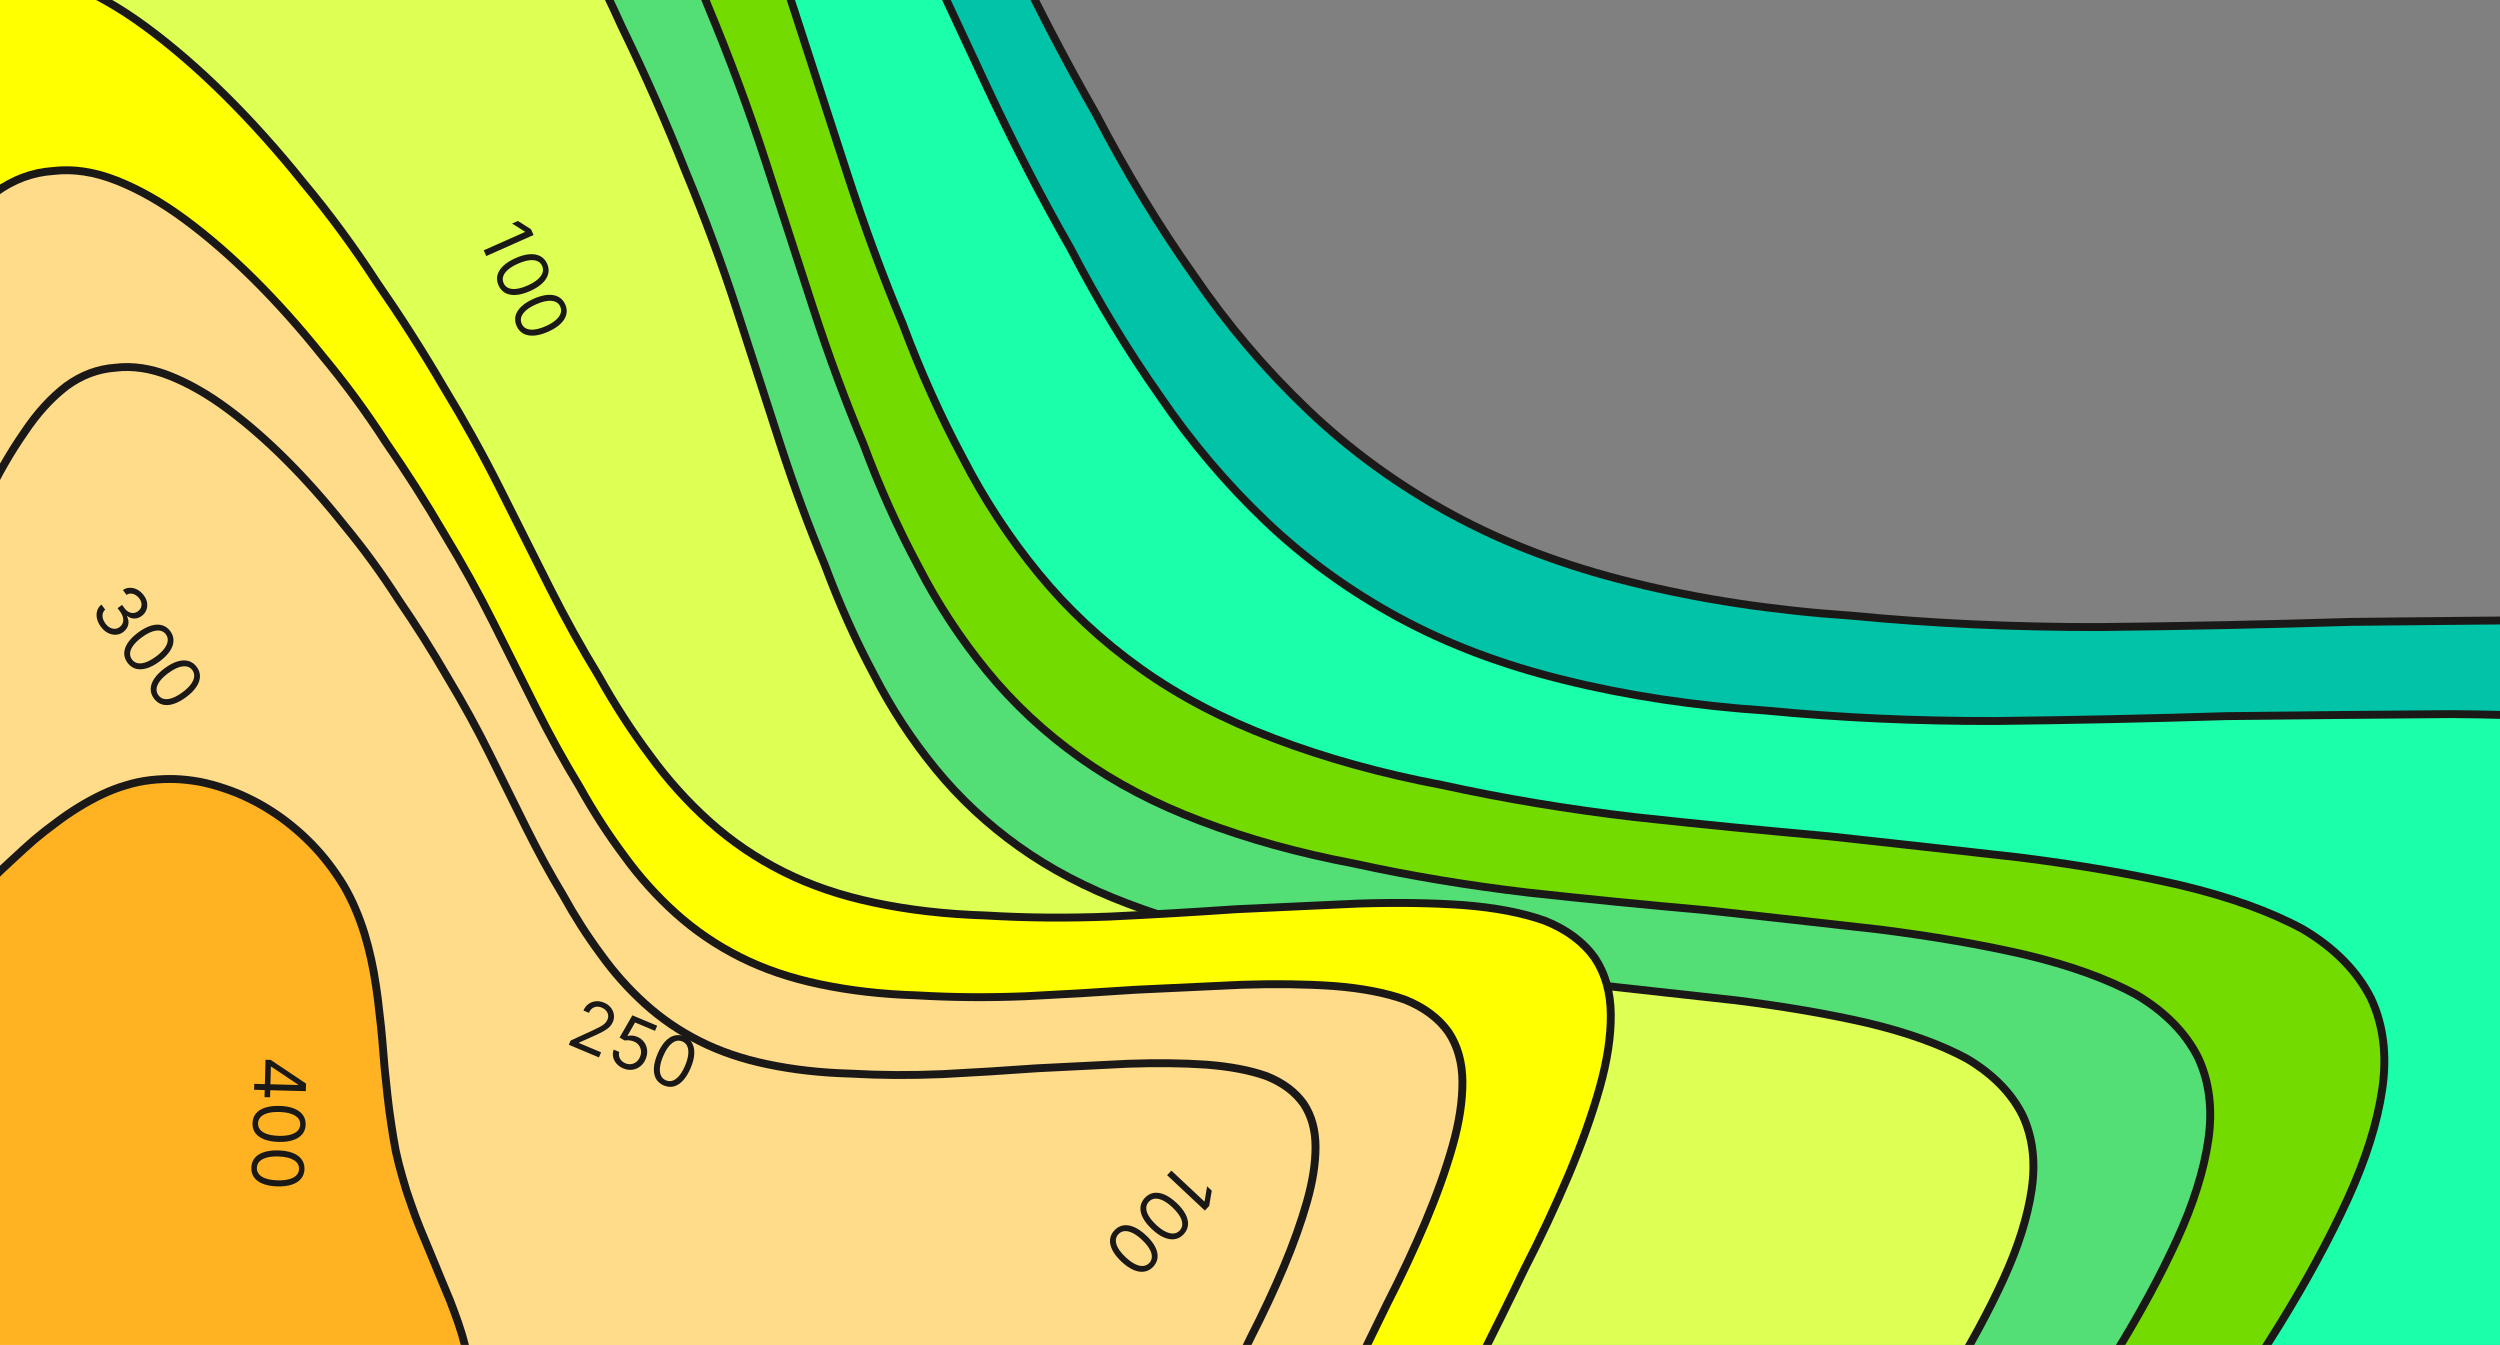
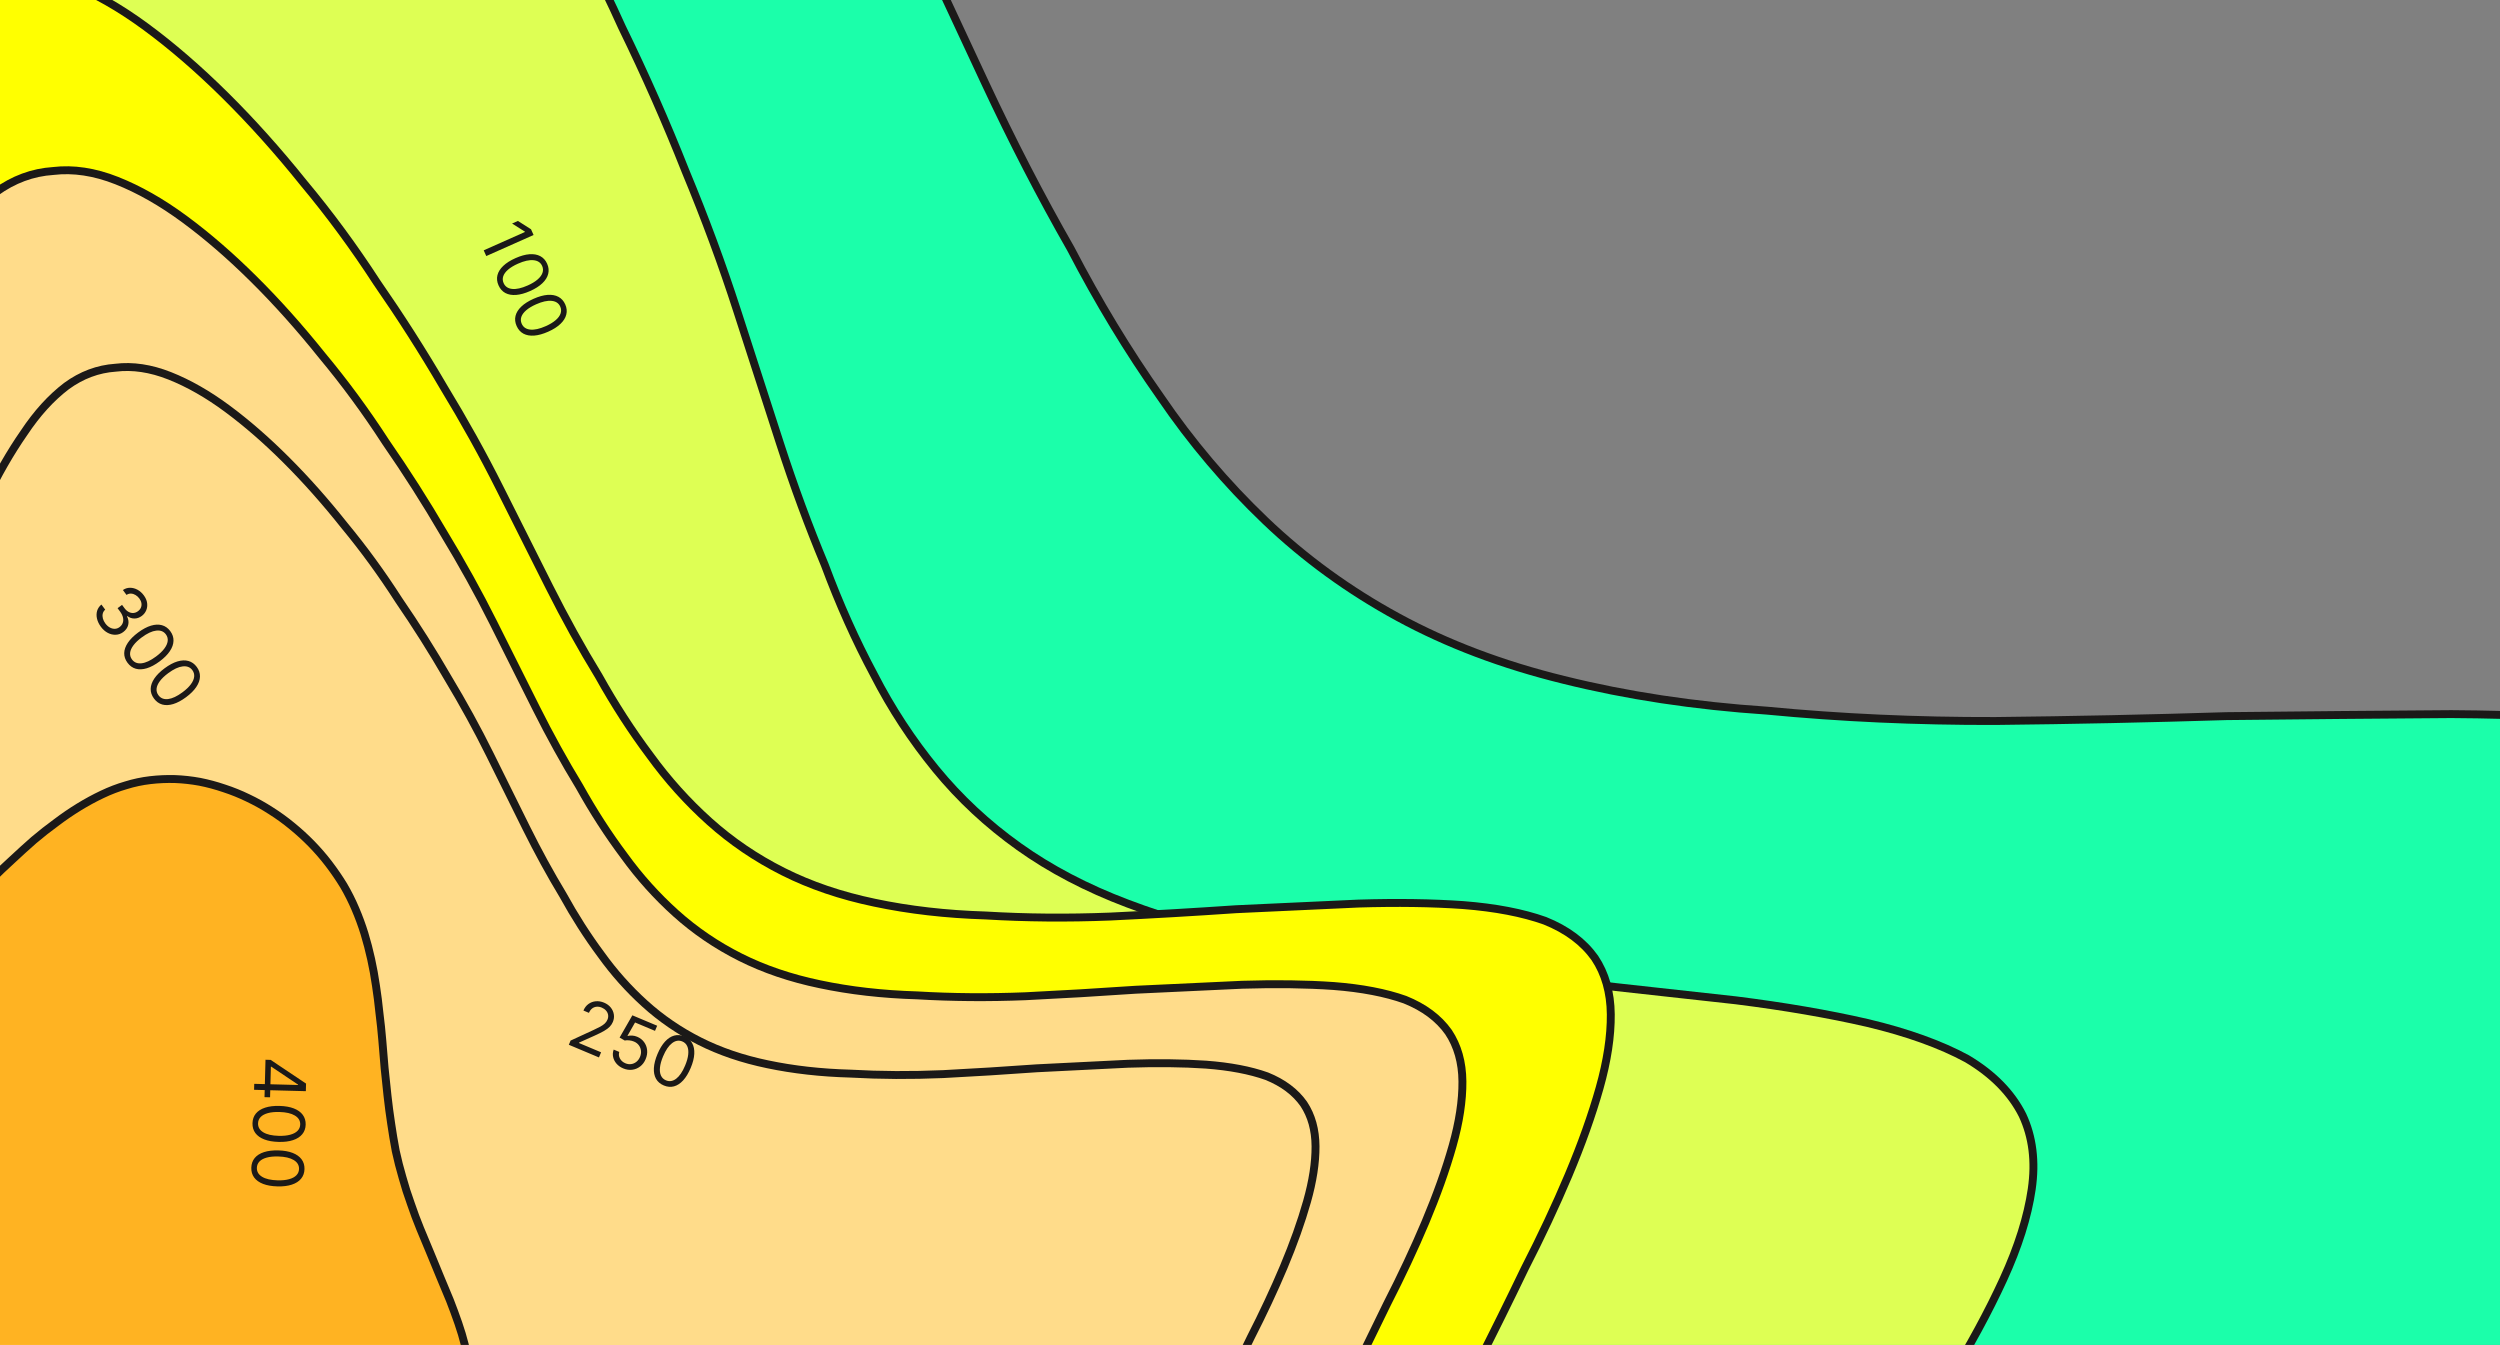
<svg xmlns="http://www.w3.org/2000/svg" width="632" height="340" viewBox="0 0 632 340" fill="none">
  <rect x="0" y="0" width="632" height="340" fill="#808080" stroke="none" />
  <g clip-path="url(#clip0_3055_4056)">
-     <path fill-rule="evenodd" clip-rule="evenodd" d="M648.897 1068.79C637.909 1071.98 624.829 1073.35 609.657 1072.89C594.657 1071.99 578.057 1069.95 559.857 1066.78C541.386 1063.01 522.337 1058.75 502.709 1054.01C482.81 1048.67 462.297 1043.58 441.169 1038.75C420.656 1033.67 400.328 1029.41 380.185 1025.98C359.6 1022.37 340 1020.15 321.385 1019.33C302.77 1018.51 285.275 1019.39 268.901 1021.97C252.528 1024.55 236.918 1028.43 222.072 1033.62C207.398 1038.38 193.437 1043.92 180.191 1050.24C166.944 1056.57 154.226 1062.85 142.037 1069.09C130.119 1075.94 118.372 1082.35 106.798 1088.33C95.223 1094.31 83.991 1099.42 73.103 1103.66C61.772 1107.73 50.648 1110.62 39.733 1112.34C28.374 1113.88 17.088 1113.94 5.873 1112.53C-5.341 1111.12 -16.348 1108.53 -27.147 1104.77C-37.774 1100.57 -47.972 1095.29 -57.741 1088.92C-67.953 1082.37 -77.515 1074.83 -86.426 1066.28C-95.337 1057.74 -103.376 1048.29 -110.543 1037.92C-118.153 1027.38 -124.67 1016.01 -130.094 1003.82C-135.517 991.634 -140.155 978.75 -144.006 965.171C-147.415 951.768 -150.344 937.8 -152.795 923.267C-154.803 908.909 -156.725 894.334 -158.562 879.542C-160.398 864.749 -162.628 850.304 -165.25 836.206C-167.258 821.848 -170.274 808.097 -174.297 794.953C-177.705 781.55 -182.514 769.1 -188.724 757.605C-194.762 745.675 -202.372 735.134 -211.554 725.981C-220.564 716.394 -231.369 708.108 -243.966 701.124C-256.392 693.705 -269.776 687.415 -284.118 682.254C-298.459 677.093 -313.193 672.279 -328.321 667.812C-343.449 663.346 -358.219 659.271 -372.633 655.589C-387.046 651.907 -400.402 648.139 -412.701 644.287C-424.829 640.001 -435.285 635.369 -444.069 630.393C-453.024 625.852 -459.522 620.271 -463.562 613.652C-467.774 607.467 -469.614 600.46 -469.082 592.632C-468.993 584.629 -467.282 575.759 -463.948 566.023C-460.344 556.896 -455.868 546.857 -450.52 535.906C-444.901 525.565 -439.024 514.572 -432.89 502.927C-426.756 491.283 -420.979 479.246 -415.558 466.816C-409.524 454.127 -404.682 441.219 -401.033 428.09C-396.941 415.136 -394.264 401.875 -393.001 388.307C-391.737 374.738 -391.446 361.037 -392.125 347.204C-392.805 333.371 -394.099 319.798 -396.007 306.484C-397.916 293.17 -399.824 279.857 -401.733 266.543C-403.813 253.664 -405.536 241.177 -406.902 229.082C-407.826 217.162 -408.17 205.722 -407.937 194.762C-407.875 184.236 -406.263 174.322 -403.102 165.02C-400.383 155.543 -395.979 146.983 -389.89 139.339C-384.071 131.087 -377.011 123.576 -368.707 116.807C-360.675 109.428 -351.671 102.182 -341.696 95.069C-331.992 87.346 -321.759 79.58 -310.998 71.772C-300.065 63.529 -289.01 54.33 -277.833 44.174C-266.657 34.018 -255.58 22.818 -244.602 10.574C-233.453 -2.105 -222.982 -16.307 -213.188 -32.034C-202.781 -48.02 -193.222 -65.095 -184.514 -83.259C-175.191 -101.683 -166.225 -120.499 -157.616 -139.707C-149.006 -158.916 -140.483 -177.907 -132.046 -196.681C-123.608 -215.454 -114.85 -233.096 -105.771 -249.607C-97.306 -265.858 -88.249 -280.368 -78.6 -293.136C-69.565 -305.645 -59.753 -315.587 -49.163 -322.96C-38.745 -329.899 -27.585 -333.53 -15.685 -333.855C-4.055 -334.789 8.095 -332.503 20.765 -326.997C33.434 -321.491 46.217 -313.68 59.114 -303.563C72.01 -293.447 84.97 -281.546 97.993 -267.863C111.016 -254.179 123.746 -239.104 136.183 -222.638C148.79 -206.606 160.527 -189.662 171.391 -171.807C182.869 -154.212 193.512 -136.444 203.319 -118.504C213.297 -100.999 222.305 -83.626 230.34 -66.386C238.376 -49.145 246.141 -32.514 253.634 -16.493C261.127 -0.471 268.964 14.681 277.144 28.964C284.709 43.507 292.925 57.051 301.791 69.595C310.215 81.965 319.818 93.293 330.6 103.58C341.381 113.866 353.514 122.677 366.997 130.011C380.481 137.345 395.622 143.073 412.421 147.195C429.663 151.492 448.256 154.312 468.199 155.657C488.414 157.611 509.279 158.566 530.795 158.521C551.868 158.302 573.026 157.866 594.271 157.212C615.344 156.993 635.888 156.816 655.903 156.682C675.305 156.807 692.862 157.712 708.577 159.396C724.734 161.255 738.348 164.37 749.418 168.742C760.317 173.548 768.5 180.045 773.968 188.234C778.993 196.247 781.389 205.734 781.156 216.694C780.922 227.655 778.674 239.83 774.411 253.218C770.147 266.606 764.483 280.949 757.419 296.246C750.526 311.108 742.712 326.36 733.976 342.001C725.683 357.817 717.082 373.763 708.174 389.839C698.824 405.74 690.395 421.252 682.888 436.374C674.766 451.755 667.652 466.53 661.545 480.698C655.439 494.865 649.946 508.773 645.069 522.421C640.634 536.245 636.949 550.113 634.014 564.026C631.25 577.504 629.373 591.332 628.381 605.51C627.389 619.688 627.282 634.215 628.061 649.093C628.226 664.23 629.412 680.021 631.619 696.467C634.269 713.088 637.411 730.406 641.046 748.421C645.124 766.61 649.473 785.409 654.093 804.818C658.714 824.227 663.47 843.94 668.361 863.958C672.981 883.366 676.937 902.513 680.229 921.397C683.693 939.846 686.085 957.119 687.406 973.215C688.999 989.921 688.721 1004.88 686.572 1018.1C685.038 1031.06 681.054 1041.8 674.621 1050.31C668.631 1059 660.057 1065.16 648.897 1068.79Z" fill="#01C3A8" stroke="#1B1918" stroke-width="2" />
    <path fill-rule="evenodd" clip-rule="evenodd" d="M612.858 1021.83C602.731 1024.78 590.676 1026.04 576.695 1025.62C562.872 1024.8 547.575 1022.93 530.804 1020.01C513.784 1016.54 496.231 1012.62 478.145 1008.26C459.809 1003.33 440.907 998.649 421.439 994.205C402.537 989.522 383.806 985.601 365.245 982.442C346.276 979.123 328.214 977.089 311.06 976.34C293.906 975.591 277.784 976.408 262.694 978.791C247.604 981.175 233.217 984.763 219.534 989.556C206.009 993.948 193.142 999.063 180.932 1004.9C168.722 1010.74 157 1016.54 145.765 1022.3C134.779 1028.62 123.952 1034.54 113.283 1040.06C102.614 1045.58 92.261 1050.3 82.226 1054.21C71.782 1057.97 61.53 1060.64 51.47 1062.23C41.002 1063.66 30.601 1063.72 20.267 1062.42C9.933 1061.12 -0.209 1058.74 -10.159 1055.27C-19.951 1051.41 -29.347 1046.54 -38.347 1040.67C-47.756 1034.63 -56.564 1027.68 -64.773 1019.8C-72.981 1011.93 -80.386 1003.21 -86.987 993.65C-93.996 983.93 -99.997 973.449 -104.99 962.208C-109.983 950.967 -114.252 939.084 -117.796 926.561C-120.932 914.2 -123.626 901.317 -125.879 887.913C-127.724 874.671 -129.49 861.228 -131.176 847.585C-132.863 833.941 -134.912 820.618 -137.323 807.616C-139.168 794.373 -141.942 781.691 -145.644 769.569C-148.78 757.208 -153.207 745.726 -158.925 735.126C-164.484 724.124 -171.493 714.404 -179.952 705.966C-188.251 697.126 -198.205 689.488 -209.811 683.051C-221.26 676.213 -233.591 670.416 -246.805 665.661C-260.019 660.906 -273.596 656.472 -287.535 652.358C-301.474 648.244 -315.084 644.491 -328.365 641.1C-341.646 637.71 -353.953 634.24 -365.286 630.692C-376.46 626.743 -386.094 622.475 -394.187 617.888C-402.438 613.703 -408.424 608.558 -412.145 602.454C-416.024 596.751 -417.716 590.289 -417.223 583.068C-417.138 575.686 -415.557 567.505 -412.482 558.523C-409.157 550.103 -405.028 540.841 -400.095 530.739C-394.913 521.199 -389.493 511.057 -383.836 500.314C-378.178 489.57 -372.85 478.465 -367.85 466.999C-362.284 455.293 -357.817 443.384 -354.449 431.273C-350.674 419.324 -348.201 407.091 -347.032 394.575C-345.862 382.06 -345.588 369.422 -346.209 356.663C-346.83 343.904 -348.017 331.385 -349.771 319.106C-351.524 306.826 -353.278 294.547 -355.032 282.268C-356.944 270.389 -358.527 258.872 -359.781 247.717C-360.627 236.723 -360.941 226.171 -360.721 216.061C-360.66 206.352 -359.171 197.207 -356.254 188.626C-353.745 179.884 -349.683 171.987 -344.069 164.934C-338.704 157.32 -332.194 150.389 -324.539 144.143C-317.134 137.334 -308.834 130.647 -299.638 124.082C-290.693 116.954 -281.26 109.788 -271.34 102.582C-261.262 94.975 -251.071 86.485 -240.767 77.113C-230.463 67.742 -220.251 57.407 -210.13 46.109C-199.851 34.41 -190.195 21.306 -181.164 6.797C-171.567 -7.952 -162.752 -23.706 -154.72 -40.463C-146.121 -57.461 -137.851 -74.82 -129.91 -92.54C-121.969 -110.261 -114.107 -127.781 -106.324 -145.1C-98.541 -162.42 -90.463 -178.696 -82.09 -193.928C-74.283 -208.921 -65.931 -222.308 -57.034 -234.089C-48.703 -245.63 -39.657 -254.804 -29.895 -261.609C-20.292 -268.013 -10.007 -271.367 0.96 -271.67C11.678 -272.536 22.874 -270.433 34.547 -265.359C46.221 -260.286 57.998 -253.086 69.879 -243.76C81.759 -234.433 93.698 -223.462 105.694 -210.845C117.69 -198.229 129.415 -184.329 140.869 -169.146C152.482 -154.364 163.291 -138.74 173.296 -122.275C183.867 -106.05 193.668 -89.666 202.698 -73.123C211.887 -56.98 220.181 -40.959 227.579 -25.06C234.978 -9.161 242.127 6.176 249.026 20.951C255.925 35.725 263.141 49.698 270.674 62.869C277.64 76.28 285.206 88.769 293.372 100.337C301.13 111.743 309.975 122.188 319.907 131.672C329.839 141.155 341.016 149.277 353.438 156.037C365.861 162.796 379.812 168.074 395.292 171.869C411.179 175.826 428.312 178.421 446.69 179.653C465.318 181.447 484.546 182.32 504.374 182.271C523.793 182.06 543.292 181.65 562.87 181.038C582.29 180.828 601.222 180.657 619.667 180.526C637.546 180.634 653.726 181.462 668.207 183.009C683.096 184.717 695.64 187.585 705.84 191.613C715.882 196.042 723.421 202.032 728.457 209.582C733.085 216.972 735.289 225.721 735.069 235.831C734.85 245.941 732.773 257.171 728.839 269.522C724.905 281.872 719.68 295.104 713.164 309.216C706.806 322.927 699.599 336.998 691.543 351.428C683.894 366.02 675.962 380.731 667.747 395.563C659.124 410.233 651.35 424.544 644.426 438.494C636.936 452.685 630.374 466.316 624.741 479.386C619.108 492.456 614.041 505.286 609.541 517.877C605.449 530.629 602.047 543.422 599.337 556.256C596.786 568.689 595.05 581.444 594.13 594.522C593.21 607.599 593.107 620.999 593.819 634.721C593.965 648.683 595.052 663.248 597.079 678.417C599.515 693.746 602.404 709.719 605.747 726.333C609.498 743.109 613.498 760.447 617.749 778.347C621.999 796.247 626.374 814.429 630.874 832.891C635.124 850.791 638.762 868.449 641.788 885.866C644.973 902.882 647.171 918.813 648.383 933.659C649.844 949.067 649.582 962.868 647.596 975.061C646.177 987.015 642.502 996.919 636.571 1004.77C631.047 1012.79 623.143 1018.47 612.858 1021.83Z" fill="#1BFFAA" stroke="#1B1918" stroke-width="2" />
-     <path fill-rule="evenodd" clip-rule="evenodd" d="M417.463 927.929C408.608 929.4 398.3 929.247 386.541 927.47C374.957 925.37 362.238 922.236 348.384 918.067C334.376 913.398 319.965 908.3 305.151 902.775C290.183 896.748 274.713 890.867 258.74 885.131C243.269 879.25 227.864 874.031 212.523 869.475C196.855 864.741 181.819 861.187 167.415 858.812C153.012 856.437 139.317 855.492 126.331 855.978C113.345 856.463 100.827 858.039 88.778 860.706C76.905 863.05 65.511 866.072 54.598 869.773C43.685 873.474 33.187 877.191 23.104 880.924C13.174 885.158 3.419 889.069 -6.16 892.657C-15.74 896.245 -24.969 899.186 -33.848 901.481C-43.054 903.598 -51.986 904.818 -60.643 905.142C-69.628 905.288 -78.415 904.286 -87.004 902.138C-95.592 899.989 -103.907 896.943 -111.947 893.001C-119.811 888.735 -127.238 883.662 -134.226 877.78C-141.542 871.721 -148.256 864.942 -154.367 857.445C-160.479 849.947 -165.825 841.819 -170.405 833.061C-175.312 824.125 -179.29 814.648 -182.338 804.63C-185.386 794.611 -187.756 784.124 -189.447 773.168C-190.811 762.39 -191.748 751.216 -192.258 739.646C-192.441 728.254 -192.536 716.7 -192.543 704.985C-192.55 693.27 -192.896 681.789 -193.582 670.542C-193.764 659.15 -194.789 648.137 -196.656 637.505C-198.02 626.727 -200.565 616.563 -204.291 607.013C-207.842 597.14 -212.749 588.204 -219.014 580.206C-225.102 571.884 -232.712 564.411 -241.841 557.786C-250.796 550.838 -260.604 544.682 -271.265 539.317C-281.927 533.953 -292.927 528.823 -304.267 523.927C-315.607 519.031 -326.706 514.475 -337.566 510.258C-348.426 506.041 -358.455 501.856 -367.653 497.704C-376.676 493.228 -384.366 488.639 -390.721 483.937C-397.252 479.558 -401.771 474.598 -404.278 469.055C-406.961 463.836 -407.719 458.196 -406.553 452.137C-405.714 445.899 -403.53 439.137 -400.002 431.849C-396.321 425.062 -391.873 417.644 -386.66 409.597C-381.295 402.05 -375.667 394.019 -369.775 385.503C-363.884 376.987 -358.233 368.131 -352.822 358.937C-346.907 349.596 -341.9 339.973 -337.8 330.068C-333.372 320.34 -330.014 310.24 -327.728 299.769C-325.441 289.298 -323.897 278.633 -323.097 267.774C-322.296 256.915 -321.999 246.201 -322.204 235.633C-322.409 225.065 -322.615 214.497 -322.82 203.929C-323.201 193.684 -323.342 183.779 -323.242 174.212C-322.815 164.824 -321.984 155.864 -320.749 147.332C-319.69 139.123 -317.483 131.536 -314.13 124.571C-311.104 117.429 -306.855 111.159 -301.383 105.761C-296.063 99.863 -289.848 94.659 -282.738 90.151C-275.78 85.141 -268.078 80.325 -259.634 75.704C-251.343 70.581 -242.635 65.474 -233.513 60.383C-224.215 54.97 -214.731 48.821 -205.06 41.937C-195.388 35.052 -185.694 27.344 -175.977 18.812C-166.085 9.956 -156.574 -0.152 -147.443 -11.512C-137.81 -23.018 -128.733 -35.453 -120.213 -48.817C-111.189 -62.326 -102.405 -76.175 -93.862 -90.363C-85.318 -104.551 -76.862 -118.578 -68.494 -132.443C-60.126 -146.307 -51.616 -159.259 -42.966 -171.298C-34.819 -183.192 -26.378 -193.671 -17.645 -202.737C-9.414 -211.657 -0.825 -218.501 8.123 -223.268C16.894 -227.712 25.925 -229.507 35.215 -228.651C44.353 -228.295 53.585 -225.379 62.913 -219.902C72.241 -214.424 81.435 -207.137 90.496 -198.04C99.557 -188.942 108.496 -178.447 117.313 -166.555C126.13 -154.662 134.585 -141.711 142.678 -127.701C150.946 -114.015 158.449 -99.698 165.185 -84.751C172.424 -69.95 178.997 -55.092 184.903 -40.177C190.984 -25.586 196.322 -11.188 200.917 3.015C205.511 17.219 209.954 30.922 214.244 44.123C218.534 57.325 223.175 69.881 228.166 81.79C232.655 93.844 237.745 105.18 243.437 115.796C248.802 126.235 255.184 135.97 262.584 145.003C269.984 154.035 278.576 162.042 288.361 169.022C298.146 176.002 309.375 181.884 322.049 186.666C335.05 191.627 349.244 195.561 364.63 198.469C380.169 201.878 396.31 204.567 413.053 206.538C429.469 208.331 445.972 209.962 462.563 211.432C478.978 213.225 494.978 215.002 510.563 216.762C525.645 218.668 539.217 221.011 551.281 223.79C563.673 226.746 573.965 230.446 582.157 234.89C590.174 239.656 595.916 245.489 599.384 252.389C602.523 259.111 603.475 266.738 602.241 275.27C601.006 283.803 598.086 293.094 593.483 303.145C588.88 313.196 583.095 323.862 576.129 335.141C569.338 346.097 561.793 357.272 553.494 368.664C545.522 380.235 537.298 391.878 528.824 403.593C520.021 415.131 511.973 426.451 504.679 437.553C496.883 448.8 489.928 459.667 483.816 470.155C477.703 480.642 472.094 490.984 466.988 501.181C462.209 511.555 458.009 522.035 454.389 532.619C450.944 542.88 448.155 553.497 446.02 564.469C443.886 575.441 442.407 586.769 441.584 598.452C440.257 610.281 439.662 622.715 439.799 635.755C440.263 648.973 441.044 662.781 442.141 677.179C443.566 691.755 445.143 706.831 446.872 722.408C448.601 737.986 450.407 753.813 452.289 769.892C454.018 785.469 455.256 800.78 456.002 815.824C456.924 830.545 457.125 844.248 456.607 856.933C456.24 870.118 454.586 881.769 451.644 891.885C449.205 901.855 445.074 909.862 439.252 915.906C433.757 922.127 426.494 926.135 417.463 927.929Z" fill="#73DB00" stroke="#1B1918" stroke-width="2" />
-     <path fill-rule="evenodd" clip-rule="evenodd" d="M390.449 881.102C382.401 882.437 373.034 882.296 362.347 880.68C351.819 878.77 340.259 875.92 327.667 872.13C314.937 867.886 301.839 863.252 288.374 858.229C274.771 852.75 260.711 847.404 246.193 842.19C232.133 836.844 218.131 832.1 204.189 827.958C189.948 823.654 176.283 820.422 163.193 818.262C150.102 816.102 137.656 815.241 125.854 815.68C114.053 816.119 102.677 817.549 91.727 819.97C80.937 822.098 70.583 824.842 60.666 828.203C50.748 831.564 41.208 834.94 32.045 838.33C23.021 842.175 14.157 845.727 5.451 848.986C-3.254 852.244 -11.641 854.915 -19.71 856.999C-28.076 858.921 -36.193 860.028 -44.061 860.321C-52.227 860.452 -60.212 859.541 -68.018 857.587C-75.824 855.633 -83.38 852.865 -90.688 849.281C-97.836 845.404 -104.586 840.793 -110.938 835.448C-117.588 829.941 -123.69 823.781 -129.246 816.968C-134.801 810.155 -139.661 802.769 -143.825 794.811C-148.286 786.691 -151.903 778.079 -154.674 768.976C-157.446 759.873 -159.601 750.344 -161.14 740.389C-162.381 730.596 -163.235 720.443 -163.7 709.931C-163.868 699.58 -163.956 689.082 -163.964 678.438C-163.973 667.793 -164.289 657.361 -164.914 647.142C-165.082 636.791 -166.015 626.785 -167.713 617.124C-168.954 607.331 -171.269 598.096 -174.657 589.418C-177.886 580.447 -182.347 572.327 -188.041 565.059C-193.576 557.497 -200.493 550.705 -208.791 544.685C-216.93 538.37 -225.844 532.775 -235.534 527.899C-245.224 523.024 -255.223 518.361 -265.529 513.911C-275.835 509.461 -285.924 505.319 -295.794 501.486C-305.664 497.652 -314.779 493.849 -323.139 490.074C-331.34 486.006 -338.329 481.835 -344.106 477.562C-350.042 473.583 -354.149 469.075 -356.429 464.038C-358.867 459.296 -359.557 454.171 -358.498 448.666C-357.737 442.999 -355.754 436.854 -352.548 430.233C-349.204 424.067 -345.163 417.328 -340.427 410.017C-335.552 403.162 -330.438 395.865 -325.086 388.128C-319.733 380.392 -314.599 372.346 -309.682 363.993C-304.309 355.507 -299.76 346.765 -296.035 337.765C-292.012 328.927 -288.963 319.751 -286.886 310.237C-284.81 300.724 -283.409 291.033 -282.683 281.167C-281.957 271.301 -281.688 261.567 -281.877 251.965C-282.065 242.362 -282.253 232.76 -282.442 223.158C-282.789 213.85 -282.919 204.849 -282.83 196.158C-282.443 187.627 -281.69 179.486 -280.569 171.734C-279.607 164.276 -277.603 157.383 -274.556 151.055C-271.808 144.566 -267.947 138.87 -262.975 133.967C-258.142 128.608 -252.494 123.882 -246.033 119.786C-239.71 115.235 -232.712 110.861 -225.039 106.663C-217.504 102.01 -209.592 97.371 -201.302 92.747C-192.853 87.83 -184.234 82.245 -175.446 75.991C-166.658 69.738 -157.849 62.736 -149.02 54.984C-140.031 46.94 -131.389 37.757 -123.093 27.437C-114.34 16.984 -106.093 5.688 -98.351 -6.454C-90.153 -18.727 -82.172 -31.308 -74.41 -44.198C-66.648 -57.088 -58.965 -69.831 -51.362 -82.427C-43.759 -95.024 -36.028 -106.79 -28.169 -117.728C-20.767 -128.533 -13.097 -138.053 -5.161 -146.289C2.318 -154.392 10.122 -160.609 18.253 -164.939C26.224 -168.976 34.431 -170.604 42.874 -169.825C51.178 -169.501 59.569 -166.85 68.047 -161.871C76.525 -156.893 84.882 -150.27 93.119 -142.003C101.355 -133.736 109.48 -124.199 117.495 -113.392C125.51 -102.585 133.196 -90.816 140.553 -78.086C148.07 -65.649 154.89 -52.639 161.014 -39.058C167.596 -25.608 173.572 -12.107 178.941 1.445C184.47 14.704 189.323 27.786 193.501 40.693C197.68 53.599 201.719 66.05 205.62 78.046C209.521 90.041 213.741 101.45 218.279 112.271C222.36 123.225 226.988 133.525 232.163 143.172C237.04 152.657 242.842 161.504 249.568 169.712C256.294 177.92 264.104 185.196 272.998 191.54C281.892 197.884 292.098 203.23 303.617 207.577C315.433 212.086 328.333 215.663 342.317 218.307C356.439 221.407 371.109 223.854 386.325 225.647C401.244 227.279 416.243 228.763 431.321 230.102C446.239 231.733 460.781 233.35 474.944 234.952C488.651 236.687 500.986 238.817 511.951 241.344C523.213 244.032 532.567 247.396 540.013 251.434C547.299 255.766 552.519 261.067 555.671 267.337C558.525 273.445 559.392 280.375 558.271 288.127C557.15 295.879 554.499 304.321 550.317 313.453C546.135 322.585 540.879 332.274 534.55 342.522C528.381 352.475 521.526 362.627 513.985 372.977C506.742 383.488 499.27 394.066 491.57 404.709C483.572 415.191 476.259 425.475 469.633 435.561C462.549 445.779 456.23 455.652 450.677 465.18C445.124 474.708 440.028 484.104 435.389 493.367C431.047 502.793 427.232 512.314 423.944 521.93C420.815 531.253 418.281 540.899 416.343 550.868C414.406 560.836 413.063 571.129 412.317 581.744C411.113 592.491 410.575 603.789 410.701 615.637C411.125 627.647 411.837 640.193 412.836 653.275C414.133 666.519 415.569 680.217 417.143 694.371C418.717 708.525 420.361 722.906 422.073 737.515C423.648 751.669 424.775 765.58 425.456 779.249C426.296 792.625 426.481 805.075 426.011 816.601C425.681 828.581 424.179 839.167 421.507 848.358C419.292 857.416 415.539 864.691 410.249 870.181C405.256 875.833 398.656 879.473 390.449 881.102Z" fill="#53DF76" stroke="#1B1918" stroke-width="2" />
    <path fill-rule="evenodd" clip-rule="evenodd" d="M362.469 833.751C355.243 834.957 346.833 834.838 337.239 833.394C327.789 831.686 317.412 829.133 306.11 825.737C294.684 821.932 282.929 817.777 270.844 813.273C258.635 808.36 246.016 803.566 232.986 798.891C220.367 794.097 207.8 789.843 195.285 786.131C182.504 782.274 170.237 779.381 158.486 777.45C146.735 775.519 135.562 774.755 124.966 775.159C114.37 775.563 104.155 776.858 94.323 779.043C84.633 780.964 75.335 783.439 66.428 786.468C57.522 789.497 48.954 792.539 40.725 795.593C32.62 799.057 24.658 802.257 16.84 805.193C9.021 808.129 1.489 810.536 -5.757 812.416C-13.27 814.15 -20.558 815.152 -27.622 815.422C-34.953 815.546 -42.122 814.733 -49.129 812.984C-56.136 811.234 -62.918 808.751 -69.475 805.536C-75.89 802.057 -81.947 797.918 -87.645 793.118C-93.611 788.174 -99.085 782.642 -104.067 776.522C-109.05 770.402 -113.407 763.768 -117.138 756.618C-121.137 749.323 -124.377 741.585 -126.859 733.405C-129.34 725.224 -131.267 716.661 -132.641 707.714C-133.747 698.912 -134.505 689.787 -134.914 680.338C-135.057 671.034 -135.127 661.598 -135.126 652.031C-135.125 642.463 -135.401 633.086 -135.954 623.901C-136.096 614.597 -136.926 605.604 -138.443 596.922C-139.549 588.12 -141.62 579.82 -144.654 572.023C-147.546 563.962 -151.545 556.667 -156.651 550.138C-161.615 543.346 -167.819 537.247 -175.264 531.841C-182.566 526.172 -190.565 521.15 -199.261 516.776C-207.957 512.401 -216.93 508.217 -226.18 504.226C-235.429 500.234 -244.483 496.519 -253.342 493.082C-262.2 489.644 -270.381 486.232 -277.883 482.846C-285.243 479.196 -291.514 475.453 -296.697 471.617C-302.024 468.044 -305.708 463.996 -307.75 459.471C-309.936 455.209 -310.551 450.604 -309.596 445.654C-308.908 440.56 -307.123 435.036 -304.239 429.081C-301.231 423.536 -297.599 417.476 -293.34 410.9C-288.958 404.734 -284.361 398.172 -279.549 391.213C-274.737 384.254 -270.121 377.019 -265.7 369.506C-260.869 361.874 -256.778 354.012 -253.426 345.92C-249.808 337.973 -247.062 329.722 -245.19 321.169C-243.318 312.616 -242.053 303.905 -241.393 295.036C-240.733 286.167 -240.484 277.417 -240.646 268.786C-240.807 260.155 -240.968 251.524 -241.13 242.893C-241.434 234.527 -241.543 226.437 -241.457 218.624C-241.103 210.956 -240.419 203.638 -239.407 196.669C-238.537 189.964 -236.732 183.767 -233.992 178.077C-231.519 172.241 -228.049 167.118 -223.581 162.707C-219.237 157.887 -214.162 153.633 -208.358 149.947C-202.678 145.851 -196.391 141.914 -189.499 138.134C-182.73 133.945 -175.623 129.77 -168.176 125.607C-160.587 121.18 -152.844 116.153 -144.949 110.525C-137.054 104.897 -129.14 98.595 -121.206 91.621C-113.13 84.383 -105.363 76.122 -97.907 66.839C-90.04 57.437 -82.626 47.276 -75.666 36.356C-68.295 25.318 -61.12 14.002 -54.141 2.41C-47.162 -9.183 -40.254 -20.643 -33.418 -31.972C-26.582 -43.3 -19.631 -53.883 -12.566 -63.72C-5.911 -73.438 0.982 -82.002 8.114 -89.411C14.835 -96.701 21.847 -102.296 29.15 -106.194C36.31 -109.829 43.679 -111.299 51.259 -110.606C58.714 -110.321 66.246 -107.945 73.854 -103.477C81.461 -99.009 88.959 -93.063 96.347 -85.638C103.735 -78.214 111.022 -69.648 118.209 -59.94C125.396 -50.233 132.288 -39.66 138.883 -28.224C145.621 -17.051 151.734 -5.363 157.222 6.841C163.12 18.925 168.474 31.055 173.284 43.233C178.237 55.146 182.584 66.901 186.325 78.499C190.065 90.096 193.682 101.285 197.175 112.064C200.668 122.844 204.447 133.095 208.512 142.818C212.167 152.66 216.314 161.915 220.953 170.582C225.324 179.104 230.526 187.051 236.558 194.424C242.59 201.797 249.596 208.33 257.576 214.026C265.556 219.721 274.715 224.517 285.053 228.416C295.658 232.459 307.237 235.664 319.79 238.03C332.467 240.805 345.635 242.992 359.295 244.591C372.688 246.046 386.153 247.369 399.689 248.559C413.082 250.014 426.136 251.456 438.851 252.884C451.155 254.432 462.229 256.337 472.07 258.6C482.179 261.007 490.575 264.023 497.257 267.647C503.795 271.535 508.477 276.296 511.302 281.929C513.86 287.417 514.632 293.645 513.62 300.614C512.607 307.583 510.22 315.173 506.458 323.385C502.696 331.596 497.97 340.31 492.279 349.526C486.732 358.478 480.569 367.609 473.79 376.918C467.279 386.372 460.562 395.886 453.641 405.459C446.451 414.887 439.878 424.137 433.92 433.208C427.552 442.398 421.871 451.277 416.878 459.846C411.884 468.415 407.301 476.865 403.129 485.195C399.224 493.671 395.791 502.232 392.831 510.878C390.014 519.261 387.732 527.933 385.984 536.895C384.236 545.858 383.022 555.11 382.344 564.652C381.254 574.313 380.762 584.469 380.866 595.119C381.237 605.914 381.866 617.19 382.752 628.948C383.906 640.851 385.184 653.163 386.586 665.884C387.988 678.605 389.452 691.531 390.978 704.661C392.38 717.382 393.381 729.885 393.981 742.171C394.724 754.193 394.88 765.385 394.45 775.745C394.143 786.514 392.786 796.03 390.38 804.293C388.384 812.437 385.009 818.979 380.254 823.919C375.767 829.003 369.839 832.28 362.469 833.751Z" fill="#DEFF54" stroke="#1B1918" stroke-width="2" />
    <path fill-rule="evenodd" clip-rule="evenodd" d="M353.834 690.044C348.368 691.868 341.823 692.805 334.201 692.855C326.658 692.682 318.295 691.965 309.112 690.705C299.784 689.141 290.157 687.345 280.234 685.317C270.164 682.987 259.791 680.799 249.112 678.754C238.739 676.566 228.471 674.793 218.308 673.435C207.921 671.997 198.05 671.246 188.694 671.181C179.338 671.116 170.571 671.889 162.392 673.501C154.213 675.113 146.437 677.372 139.065 680.277C131.772 682.959 124.85 686.024 118.298 689.473C111.746 692.922 105.458 696.339 99.435 699.725C93.558 703.415 87.76 706.881 82.042 710.124C76.323 713.367 70.764 716.164 65.364 718.514C59.739 720.785 54.2 722.457 48.747 723.532C43.07 724.526 37.406 724.771 31.756 724.266C26.105 723.762 20.541 722.659 15.063 720.959C9.665 719.035 4.466 716.554 -0.535 713.514C-5.76 710.395 -10.674 706.758 -15.277 702.603C-19.881 698.448 -24.06 693.816 -27.816 688.705C-31.796 683.515 -35.241 677.887 -38.149 671.821C-41.057 665.756 -43.581 659.324 -45.722 652.526C-47.637 645.809 -49.321 638.796 -50.773 631.49C-52 624.263 -53.187 616.925 -54.335 609.475C-55.483 602.025 -56.822 594.758 -58.354 587.674C-59.581 580.447 -61.304 573.547 -63.524 566.972C-65.439 560.254 -68.043 554.046 -71.335 548.346C-74.548 542.424 -78.529 537.233 -83.277 532.775C-87.946 528.094 -93.496 524.105 -99.925 520.808C-106.275 517.288 -113.089 514.357 -120.366 512.015C-127.643 509.674 -135.112 507.515 -142.773 505.539C-150.434 503.564 -157.91 501.78 -165.201 500.188C-172.491 498.596 -179.253 496.941 -185.484 495.223C-191.637 493.282 -196.956 491.136 -201.44 488.783C-206.005 486.654 -209.351 483.952 -211.48 480.679C-213.689 477.629 -214.719 474.119 -214.572 470.148C-214.649 466.097 -213.926 461.577 -212.401 456.588C-210.732 451.902 -208.638 446.739 -206.121 441.098C-203.459 435.76 -200.677 430.087 -197.776 424.08C-194.875 418.073 -192.159 411.874 -189.628 405.483C-186.793 398.95 -184.56 392.327 -182.929 385.616C-181.073 378.985 -179.931 372.225 -179.505 365.336C-179.078 358.447 -179.14 351.51 -179.693 344.524C-180.245 337.537 -181.102 330.694 -182.263 323.994C-183.424 317.293 -184.585 310.593 -185.746 303.893C-186.987 297.416 -188.043 291.13 -188.913 285.036C-189.558 279.023 -189.906 273.241 -189.956 267.691C-190.086 262.364 -189.428 257.317 -187.984 252.552C-186.764 247.706 -184.684 243.292 -181.744 239.31C-178.95 235.025 -175.521 231.092 -171.456 227.511C-167.537 223.627 -163.129 219.791 -158.231 216.005C-153.478 211.915 -148.46 207.793 -143.178 203.64C-137.817 199.264 -132.409 194.402 -126.954 189.053C-121.499 183.704 -116.11 177.829 -110.787 171.428C-105.385 164.803 -100.346 157.42 -95.671 149.279C-90.691 140.995 -86.154 132.176 -82.061 122.822C-77.662 113.325 -73.449 103.636 -69.422 93.756C-65.394 83.875 -61.406 74.106 -57.458 64.449C-53.509 54.791 -49.383 45.7 -45.078 37.176C-41.077 28.795 -36.753 21.283 -32.105 14.641C-27.761 8.142 -22.988 2.928 -17.785 -1.002C-12.662 -4.709 -7.116 -6.756 -1.148 -7.144C4.675 -7.835 10.808 -6.907 17.251 -4.359C23.695 -1.812 30.23 1.9 36.857 6.776C43.485 11.652 50.171 17.43 56.917 24.108C63.662 30.787 70.282 38.175 76.775 46.272C83.348 54.147 89.497 62.499 95.223 71.329C101.253 80.015 106.866 88.805 112.062 97.698C117.338 106.367 122.124 114.988 126.42 123.56C130.717 132.132 134.868 140.4 138.874 148.366C142.879 156.331 147.044 163.85 151.368 170.923C155.387 178.139 159.718 184.837 164.359 191.017C168.776 197.118 173.769 202.669 179.337 207.671C184.906 212.672 191.13 216.902 198.01 220.359C204.889 223.817 212.576 226.43 221.071 228.2C229.791 230.05 239.166 231.127 249.197 231.433C259.373 232.041 269.86 232.132 280.658 231.705C291.232 231.198 301.845 230.579 312.498 229.849C323.072 229.342 333.38 228.866 343.425 228.422C353.164 228.121 361.991 228.248 369.904 228.805C378.042 229.442 384.923 230.762 390.546 232.766C396.089 234.992 400.296 238.126 403.165 242.166C405.81 246.126 407.157 250.881 407.208 256.431C407.258 261.981 406.315 268.183 404.38 275.037C402.444 281.892 399.82 289.255 396.508 297.127C393.275 304.776 389.586 312.64 385.44 320.718C381.519 328.877 377.446 337.107 373.22 345.408C368.77 353.629 364.776 361.636 361.239 369.428C357.397 377.363 354.052 384.972 351.203 392.255C348.355 399.539 345.81 406.679 343.57 413.676C341.555 420.753 339.918 427.839 338.657 434.934C337.476 441.805 336.744 448.837 336.463 456.029C336.181 463.221 336.35 470.574 336.968 478.087C337.282 485.742 338.118 493.71 339.477 501.989C341.061 510.349 342.902 519.052 345.002 528.099C347.327 537.225 349.796 546.655 352.412 556.388C355.027 566.121 357.715 576.006 360.476 586.042C363.091 595.775 365.369 605.388 367.31 614.881C369.33 624.151 370.794 632.845 371.703 640.964C372.758 649.387 372.846 656.962 371.97 663.691C371.397 670.276 369.562 675.783 366.463 680.211C363.589 684.719 359.38 687.997 353.834 690.044Z" fill="#FFFF00" stroke="#1B1918" stroke-width="2" />
    <path fill-rule="evenodd" clip-rule="evenodd" d="M322.885 652.432C318.113 654.03 312.401 654.852 305.748 654.9C299.166 654.753 291.867 654.131 283.853 653.034C275.712 651.672 267.312 650.107 258.652 648.341C249.865 646.309 240.813 644.402 231.494 642.621C222.442 640.714 213.481 639.17 204.613 637.988C195.548 636.737 186.933 636.085 178.768 636.033C170.603 635.982 162.95 636.663 155.811 638.076C148.672 639.489 141.885 641.467 135.449 644.011C129.083 646.359 123.04 649.042 117.319 652.06C111.599 655.078 106.11 658.069 100.852 661.032C95.72 664.26 90.658 667.292 85.666 670.13C80.673 672.968 75.82 675.416 71.105 677.473C66.195 679.461 61.36 680.925 56.6 681.868C51.645 682.74 46.701 682.957 41.77 682.519C36.839 682.081 31.984 681.12 27.204 679.637C22.494 677.958 17.957 675.792 13.595 673.138C9.036 670.415 4.749 667.238 0.734 663.609C-3.281 659.98 -6.926 655.933 -10.201 651.468C-13.673 646.933 -16.676 642.016 -19.211 636.716C-21.746 631.416 -23.945 625.795 -25.81 619.855C-27.478 613.984 -28.944 607.855 -30.207 601.469C-31.274 595.153 -32.306 588.74 -33.304 582.229C-34.301 575.717 -35.466 569.366 -36.799 563.176C-37.866 556.859 -39.367 550.829 -41.301 545.083C-42.969 539.212 -45.238 533.787 -48.108 528.807C-50.909 523.632 -54.38 519.097 -58.522 515.203C-62.594 511.114 -67.435 507.63 -73.045 504.752C-78.585 501.678 -84.53 499.12 -90.88 497.077C-97.23 495.034 -103.747 493.152 -110.433 491.429C-117.118 489.706 -123.641 488.151 -130.003 486.763C-136.365 485.376 -142.266 483.933 -147.704 482.435C-153.072 480.742 -157.713 478.868 -161.626 476.814C-165.608 474.955 -168.528 472.596 -170.384 469.736C-172.31 467.071 -173.207 464.003 -173.076 460.533C-173.141 456.992 -172.508 453.041 -171.175 448.679C-169.715 444.582 -167.885 440.068 -165.685 435.136C-163.358 430.469 -160.928 425.509 -158.392 420.257C-155.857 415.005 -153.484 409.585 -151.272 403.997C-148.794 398.285 -146.841 392.495 -145.414 386.628C-143.791 380.831 -142.791 374.922 -142.415 368.9C-142.038 362.879 -142.089 356.815 -142.567 350.709C-143.046 344.602 -143.79 338.621 -144.8 332.765C-145.809 326.909 -146.819 321.053 -147.829 315.197C-148.908 309.536 -149.826 304.043 -150.582 298.717C-151.143 293.461 -151.443 288.407 -151.484 283.556C-151.594 278.9 -151.017 274.489 -149.754 270.322C-148.687 266.086 -146.869 262.227 -144.301 258.745C-141.86 254.998 -138.865 251.558 -135.316 248.426C-131.894 245.029 -128.044 241.674 -123.767 238.362C-119.617 234.784 -115.236 231.179 -110.623 227.546C-105.942 223.718 -101.219 219.465 -96.456 214.787C-91.692 210.109 -86.986 204.971 -82.337 199.373C-77.618 193.579 -73.216 187.123 -69.132 180.005C-64.781 172.761 -60.817 165.05 -57.239 156.872C-53.395 148.568 -49.713 140.097 -46.193 131.459C-42.672 122.82 -39.186 114.279 -35.735 105.836C-32.284 97.392 -28.677 89.444 -24.916 81.991C-21.42 74.662 -17.641 68.094 -13.581 62.286C-9.787 56.603 -5.618 52.043 -1.075 48.605C3.398 45.363 8.239 43.57 13.448 43.228C18.53 42.621 23.883 43.429 29.505 45.652C35.127 47.875 40.828 51.116 46.61 55.375C52.391 59.633 58.224 64.68 64.108 70.513C69.991 76.347 75.764 82.802 81.427 89.876C87.159 96.755 92.522 104.052 97.514 111.767C102.772 119.357 107.666 127.036 112.196 134.806C116.796 142.381 120.968 149.914 124.714 157.404C128.459 164.894 132.077 172.119 135.569 179.08C139.061 186.04 142.691 192.61 146.461 198.79C149.965 205.095 153.741 210.947 157.789 216.347C161.64 221.677 165.995 226.526 170.852 230.895C175.709 235.264 181.139 238.958 187.141 241.976C193.144 244.994 199.851 247.274 207.264 248.817C214.873 250.429 223.055 251.366 231.809 251.627C240.69 252.153 249.843 252.227 259.267 251.848C268.496 251.399 277.759 250.853 287.057 250.209C296.285 249.76 305.282 249.339 314.049 248.945C322.549 248.676 330.253 248.783 337.159 249.265C344.261 249.817 350.265 250.968 355.172 252.716C360.009 254.66 363.678 257.396 366.18 260.926C368.486 264.386 369.66 268.541 369.701 273.392C369.741 278.244 368.915 283.665 367.222 289.657C365.53 295.65 363.236 302.087 360.341 308.97C357.515 315.658 354.291 322.533 350.668 329.596C347.242 336.729 343.682 343.925 339.99 351.183C336.101 358.372 332.611 365.372 329.52 372.185C326.163 379.123 323.24 385.776 320.749 392.144C318.259 398.511 316.035 404.754 314.076 410.871C312.314 417.058 310.88 423.253 309.776 429.455C308.742 435.462 308.1 441.608 307.85 447.895C307.601 454.181 307.744 460.608 308.279 467.174C308.549 473.866 309.274 480.83 310.456 488.066C311.834 495.372 313.436 502.978 315.264 510.884C317.288 518.86 319.438 527.101 321.715 535.608C323.993 544.114 326.333 552.752 328.737 561.523C331.015 570.029 332.998 578.431 334.686 586.727C336.444 594.828 337.718 602.427 338.507 609.523C339.422 616.885 339.496 623.506 338.727 629.388C338.224 635.144 336.619 639.959 333.912 643.831C331.402 647.773 327.726 650.64 322.885 652.432Z" fill="#FFDC8A" stroke="#1B1918" stroke-width="2" />
    <path fill-rule="evenodd" clip-rule="evenodd" d="M291.754 615.374C287.68 616.757 282.805 617.476 277.13 617.533C271.515 617.421 265.291 616.904 258.457 615.981C251.515 614.83 244.353 613.506 236.97 612.009C229.479 610.284 221.761 608.668 213.816 607.159C206.098 605.543 198.458 604.238 190.895 603.244C183.165 602.19 175.818 601.65 168.852 601.625C161.887 601.599 155.358 602.201 149.265 603.431C143.171 604.662 137.377 606.376 131.881 608.575C126.444 610.606 121.283 612.924 116.396 615.529C111.51 618.134 106.82 620.714 102.328 623.271C97.943 626.054 93.618 628.67 89.352 631.119C85.087 633.567 80.941 635.68 76.915 637.458C72.721 639.176 68.593 640.445 64.531 641.265C60.301 642.025 56.084 642.223 51.879 641.858C47.673 641.493 43.533 640.68 39.459 639.417C35.445 637.987 31.58 636.137 27.865 633.868C23.982 631.54 20.332 628.822 16.916 625.715C13.499 622.608 10.399 619.141 7.615 615.315C4.665 611.429 2.114 607.213 -0.036 602.667C-2.186 598.122 -4.05 593.301 -5.626 588.204C-7.036 583.166 -8.272 577.907 -9.335 572.426C-10.231 567.005 -11.096 561.5 -11.932 555.911C-12.768 550.322 -13.748 544.871 -14.87 539.558C-15.766 534.137 -17.032 528.962 -18.668 524.033C-20.078 518.995 -22.001 514.342 -24.438 510.072C-26.815 505.634 -29.766 501.748 -33.29 498.414C-36.755 494.912 -40.876 491.931 -45.655 489.473C-50.374 486.846 -55.44 484.663 -60.852 482.924C-66.264 481.184 -71.819 479.583 -77.518 478.119C-83.217 476.655 -88.778 475.335 -94.202 474.158C-99.626 472.981 -104.656 471.755 -109.292 470.481C-113.867 469.04 -117.822 467.442 -121.155 465.687C-124.548 464.1 -127.033 462.081 -128.61 459.629C-130.246 457.345 -131.005 454.713 -130.885 451.732C-130.933 448.692 -130.383 445.297 -129.236 441.549C-127.981 438.028 -126.41 434.147 -124.522 429.907C-122.526 425.894 -120.441 421.629 -118.266 417.113C-116.091 412.597 -114.054 407.938 -112.154 403.135C-110.027 398.224 -108.348 393.248 -107.117 388.206C-105.719 383.225 -104.853 378.148 -104.518 372.976C-104.183 367.804 -104.212 362.597 -104.606 357.355C-105 352.113 -105.621 346.978 -106.469 341.952C-107.317 336.926 -108.165 331.9 -109.013 326.873C-109.92 322.015 -110.691 317.3 -111.323 312.728C-111.789 308.216 -112.034 303.877 -112.057 299.711C-112.141 295.713 -111.639 291.924 -110.551 288.343C-109.631 284.703 -108.072 281.385 -105.873 278.389C-103.782 275.166 -101.219 272.205 -98.184 269.507C-95.257 266.582 -91.965 263.693 -88.309 260.838C-84.76 257.756 -81.015 254.651 -77.072 251.52C-73.069 248.223 -69.031 244.56 -64.957 240.531C-60.882 236.503 -56.856 232.08 -52.877 227.262C-48.838 222.277 -45.068 216.723 -41.567 210.601C-37.839 204.371 -34.44 197.74 -31.369 190.709C-28.071 183.569 -24.91 176.287 -21.887 168.861C-18.864 161.435 -15.87 154.092 -12.907 146.834C-9.944 139.575 -6.849 132.742 -3.622 126.333C-0.623 120.032 2.615 114.383 6.092 109.386C9.342 104.498 12.909 100.572 16.792 97.609C20.615 94.815 24.749 93.264 29.193 92.958C33.53 92.425 38.094 93.107 42.885 95.003C47.676 96.899 52.532 99.669 57.454 103.312C62.376 106.956 67.34 111.276 72.346 116.272C77.351 121.268 82.261 126.797 87.076 132.859C91.95 138.753 96.507 145.006 100.748 151.619C105.216 158.125 109.373 164.708 113.22 171.37C117.126 177.864 120.668 184.322 123.846 190.746C127.023 197.169 130.093 203.365 133.056 209.334C136.018 215.303 139.1 220.936 142.302 226.234C145.276 231.64 148.484 236.657 151.924 241.284C155.198 245.852 158.901 250.006 163.035 253.747C167.168 257.487 171.792 260.646 176.905 263.224C182.018 265.802 187.735 267.745 194.055 269.052C200.542 270.419 207.52 271.205 214.987 271.409C222.561 271.84 230.369 271.883 238.409 271.535C246.283 271.129 254.186 270.638 262.119 270.063C269.993 269.657 277.669 269.274 285.148 268.916C292.4 268.665 298.971 268.739 304.861 269.138C310.918 269.595 316.038 270.569 320.219 272.059C324.341 273.717 327.465 276.059 329.591 279.084C331.551 282.05 332.542 285.615 332.566 289.781C332.589 293.946 331.872 298.604 330.414 303.753C328.956 308.903 326.984 314.436 324.499 320.353C322.073 326.102 319.307 332.014 316.2 338.087C313.261 344.221 310.208 350.408 307.041 356.649C303.707 362.831 300.714 368.85 298.061 374.708C295.182 380.673 292.672 386.393 290.533 391.867C288.394 397.34 286.483 402.706 284.798 407.963C283.28 413.28 282.043 418.603 281.087 423.931C280.19 429.092 279.628 434.371 279.401 439.77C279.174 445.169 279.281 450.687 279.722 456.325C279.937 462.07 280.54 468.048 281.531 474.26C282.69 480.53 284.039 487.058 285.58 493.843C287.288 500.687 289.103 507.759 291.027 515.058C292.95 522.357 294.926 529.77 296.957 537.296C298.88 544.595 300.552 551.805 301.973 558.925C303.454 565.877 304.523 572.4 305.18 578.491C305.944 584.811 305.991 590.496 305.322 595.549C304.879 600.493 303.499 604.631 301.181 607.962C299.03 611.353 295.888 613.824 291.754 615.374Z" fill="#FFDC8A" stroke="#1B1918" stroke-width="2" />
-     <path fill-rule="evenodd" clip-rule="evenodd" d="M17.09 442.447C15.232 442.046 13.367 441.431 11.495 440.601C9.686 439.783 7.884 438.769 6.087 437.56C4.278 436.413 2.488 435.09 0.716 433.59C-1.056 432.09 -2.822 430.476 -4.582 428.748C-6.342 427.02 -8.114 425.192 -9.899 423.262C-11.622 421.344 -13.369 419.389 -15.142 417.396C-16.902 415.34 -18.644 413.271 -20.366 411.19C-22.152 409.096 -23.906 407.008 -25.629 404.926C-27.389 402.87 -29.168 400.827 -30.967 398.796C-32.739 396.803 -34.519 394.841 -36.304 392.912C-38.102 391.045 -39.874 389.216 -41.622 387.425C-43.432 385.622 -45.204 383.875 -46.939 382.186C-48.699 380.458 -50.433 378.768 -52.142 377.116C-53.826 375.502 -55.478 373.894 -57.098 372.293C-58.681 370.666 -60.232 369.045 -61.751 367.431C-63.283 365.879 -64.727 364.296 -66.082 362.682C-67.475 361.092 -68.78 359.471 -69.996 357.818C-71.187 356.203 -72.289 354.556 -73.303 352.878C-74.343 351.161 -75.281 349.432 -76.118 347.69C-76.918 345.923 -77.629 344.123 -78.252 342.292C-78.837 340.436 -79.302 338.554 -79.646 336.647C-80.017 334.702 -80.267 332.731 -80.397 330.735C-80.565 328.764 -80.613 326.768 -80.541 324.746C-80.507 322.749 -80.353 320.727 -80.079 318.68C-79.843 316.658 -79.493 314.642 -79.03 312.632C-78.629 310.609 -78.103 308.612 -77.449 306.639C-76.859 304.654 -76.174 302.688 -75.395 300.741C-74.653 298.819 -73.817 296.915 -72.885 295.031C-71.992 293.172 -71.01 291.363 -69.939 289.604C-68.868 287.846 -67.741 286.132 -66.556 284.461C-65.334 282.766 -64.061 281.146 -62.737 279.602C-61.439 278.02 -60.083 276.482 -58.671 274.988C-57.259 273.494 -55.802 272.026 -54.301 270.582C-52.8 269.139 -51.249 267.689 -49.647 266.233C-48.058 264.84 -46.431 263.422 -44.765 261.978C-43.138 260.56 -41.46 259.135 -39.732 257.704C-38.029 256.235 -36.307 254.753 -34.566 253.258C-32.863 251.789 -31.104 250.282 -29.287 248.737C-27.534 247.18 -25.755 245.578 -23.952 243.932C-22.211 242.273 -20.445 240.57 -18.654 238.823C-16.864 237.076 -15.066 235.297 -13.263 233.486C-11.498 231.701 -9.713 229.904 -7.91 228.093C-6.069 226.257 -4.246 224.434 -2.443 222.624C-0.639 220.813 1.183 219.073 3.025 217.401C4.879 215.666 6.72 213.995 8.549 212.387C10.404 210.816 12.29 209.334 14.208 207.94C16.1 206.509 18.018 205.197 19.962 204.006C21.906 202.814 23.856 201.755 25.812 200.829C27.807 199.878 29.815 199.109 31.835 198.524C33.83 197.901 35.87 197.468 37.955 197.223C40.039 196.979 42.143 196.887 44.266 196.946C46.351 197.03 48.423 197.26 50.484 197.635C52.569 198.048 54.643 198.606 56.704 199.31C58.739 199.975 60.731 200.78 62.679 201.724C64.69 202.681 66.612 203.751 68.447 204.935C70.345 206.132 72.154 207.442 73.875 208.867C75.571 210.253 77.198 211.741 78.755 213.33C80.338 214.957 81.794 216.641 83.124 218.383C84.48 220.162 85.728 221.985 86.869 223.853C87.997 225.784 88.987 227.753 89.837 229.761C90.713 231.806 91.481 233.896 92.142 236.03C92.778 238.126 93.338 240.273 93.823 242.471C94.307 244.668 94.716 246.917 95.049 249.216C95.395 251.452 95.683 253.725 95.915 256.037C96.21 258.362 96.455 260.693 96.649 263.03C96.843 265.367 97.037 267.704 97.231 270.041C97.489 272.391 97.733 274.722 97.965 277.034C98.222 279.384 98.53 281.727 98.889 284.064C99.222 286.363 99.605 288.656 100.039 290.942C100.536 293.24 101.109 295.489 101.758 297.686C102.369 299.909 103.068 302.099 103.856 304.259C104.58 306.405 105.374 308.533 106.237 310.641C107.075 312.712 107.932 314.77 108.808 316.815C109.646 318.886 110.478 320.906 111.303 322.876C112.153 324.883 112.966 326.834 113.74 328.727C114.502 330.684 115.207 332.597 115.855 334.466C116.503 336.335 117.057 338.185 117.515 340.016C117.973 341.848 118.324 343.641 118.568 345.397C118.811 347.153 118.91 348.897 118.862 350.628C118.815 352.359 118.642 354.065 118.342 355.746C117.978 357.415 117.47 359.071 116.816 360.715C116.162 362.359 115.382 363.978 114.475 365.572C113.569 367.166 112.542 368.785 111.395 370.43C110.261 372.011 109.007 373.619 107.633 375.251C106.297 376.859 104.859 378.479 103.321 380.112C101.82 381.719 100.219 383.34 98.516 384.973C96.839 386.644 95.111 388.322 93.333 390.006C91.516 391.715 89.681 393.437 87.827 395.172C85.935 396.932 84.018 398.736 82.076 400.585C80.146 402.37 78.204 404.219 76.249 406.131C74.294 408.043 72.308 409.948 70.29 411.847C68.297 413.785 66.311 415.69 64.331 417.564C62.312 419.463 60.307 421.299 58.314 423.072C56.309 424.908 54.29 426.643 52.259 428.277C50.253 429.949 48.253 431.507 46.26 432.952C44.266 434.396 42.279 435.727 40.297 436.943C38.29 438.122 36.315 439.143 34.371 440.006C32.389 440.895 30.431 441.575 28.499 442.046C26.554 442.58 24.64 442.875 22.758 442.929C20.837 443.008 18.948 442.848 17.09 442.447Z" fill="#FFB322" stroke="#1B1918" stroke-width="2" />
+     <path fill-rule="evenodd" clip-rule="evenodd" d="M17.09 442.447C15.232 442.046 13.367 441.431 11.495 440.601C9.686 439.783 7.884 438.769 6.087 437.56C4.278 436.413 2.488 435.09 0.716 433.59C-1.056 432.09 -2.822 430.476 -4.582 428.748C-6.342 427.02 -8.114 425.192 -9.899 423.262C-11.622 421.344 -13.369 419.389 -15.142 417.396C-16.902 415.34 -18.644 413.271 -20.366 411.19C-22.152 409.096 -23.906 407.008 -25.629 404.926C-27.389 402.87 -29.168 400.827 -30.967 398.796C-32.739 396.803 -34.519 394.841 -36.304 392.912C-38.102 391.045 -39.874 389.216 -41.622 387.425C-43.432 385.622 -45.204 383.875 -46.939 382.186C-48.699 380.458 -50.433 378.768 -52.142 377.116C-53.826 375.502 -55.478 373.894 -57.098 372.293C-58.681 370.666 -60.232 369.045 -61.751 367.431C-63.283 365.879 -64.727 364.296 -66.082 362.682C-67.475 361.092 -68.78 359.471 -69.996 357.818C-71.187 356.203 -72.289 354.556 -73.303 352.878C-74.343 351.161 -75.281 349.432 -76.118 347.69C-76.918 345.923 -77.629 344.123 -78.252 342.292C-78.837 340.436 -79.302 338.554 -79.646 336.647C-80.017 334.702 -80.267 332.731 -80.397 330.735C-80.565 328.764 -80.613 326.768 -80.541 324.746C-80.507 322.749 -80.353 320.727 -80.079 318.68C-79.843 316.658 -79.493 314.642 -79.03 312.632C-78.629 310.609 -78.103 308.612 -77.449 306.639C-76.859 304.654 -76.174 302.688 -75.395 300.741C-74.653 298.819 -73.817 296.915 -72.885 295.031C-71.992 293.172 -71.01 291.363 -69.939 289.604C-68.868 287.846 -67.741 286.132 -66.556 284.461C-65.334 282.766 -64.061 281.146 -62.737 279.602C-61.439 278.02 -60.083 276.482 -58.671 274.988C-57.259 273.494 -55.802 272.026 -54.301 270.582C-52.8 269.139 -51.249 267.689 -49.647 266.233C-48.058 264.84 -46.431 263.422 -44.765 261.978C-43.138 260.56 -41.46 259.135 -39.732 257.704C-38.029 256.235 -36.307 254.753 -34.566 253.258C-32.863 251.789 -31.104 250.282 -29.287 248.737C-27.534 247.18 -25.755 245.578 -23.952 243.932C-22.211 242.273 -20.445 240.57 -18.654 238.823C-16.864 237.076 -15.066 235.297 -13.263 233.486C-11.498 231.701 -9.713 229.904 -7.91 228.093C-6.069 226.257 -4.246 224.434 -2.443 222.624C-0.639 220.813 1.183 219.073 3.025 217.401C4.879 215.666 6.72 213.995 8.549 212.387C10.404 210.816 12.29 209.334 14.208 207.94C16.1 206.509 18.018 205.197 19.962 204.006C21.906 202.814 23.856 201.755 25.812 200.829C27.807 199.878 29.815 199.109 31.835 198.524C33.83 197.901 35.87 197.468 37.955 197.223C40.039 196.979 42.143 196.887 44.266 196.946C46.351 197.03 48.423 197.26 50.484 197.635C52.569 198.048 54.643 198.606 56.704 199.31C58.739 199.975 60.731 200.78 62.679 201.724C64.69 202.681 66.612 203.751 68.447 204.935C70.345 206.132 72.154 207.442 73.875 208.867C75.571 210.253 77.198 211.741 78.755 213.33C80.338 214.957 81.794 216.641 83.124 218.383C84.48 220.162 85.728 221.985 86.869 223.853C87.997 225.784 88.987 227.753 89.837 229.761C90.713 231.806 91.481 233.896 92.142 236.03C92.778 238.126 93.338 240.273 93.823 242.471C94.307 244.668 94.716 246.917 95.049 249.216C95.395 251.452 95.683 253.725 95.915 256.037C96.21 258.362 96.455 260.693 96.649 263.03C96.843 265.367 97.037 267.704 97.231 270.041C97.489 272.391 97.733 274.722 97.965 277.034C98.222 279.384 98.53 281.727 98.889 284.064C99.222 286.363 99.605 288.656 100.039 290.942C100.536 293.24 101.109 295.489 101.758 297.686C102.369 299.909 103.068 302.099 103.856 304.259C104.58 306.405 105.374 308.533 106.237 310.641C107.075 312.712 107.932 314.77 108.808 316.815C109.646 318.886 110.478 320.906 111.303 322.876C112.153 324.883 112.966 326.834 113.74 328.727C114.502 330.684 115.207 332.597 115.855 334.466C116.503 336.335 117.057 338.185 117.515 340.016C117.973 341.848 118.324 343.641 118.568 345.397C118.811 347.153 118.91 348.897 118.862 350.628C118.815 352.359 118.642 354.065 118.342 355.746C117.978 357.415 117.47 359.071 116.816 360.715C116.162 362.359 115.382 363.978 114.475 365.572C113.569 367.166 112.542 368.785 111.395 370.43C110.261 372.011 109.007 373.619 107.633 375.251C106.297 376.859 104.859 378.479 103.321 380.112C101.82 381.719 100.219 383.34 98.516 384.973C91.516 391.715 89.681 393.437 87.827 395.172C85.935 396.932 84.018 398.736 82.076 400.585C80.146 402.37 78.204 404.219 76.249 406.131C74.294 408.043 72.308 409.948 70.29 411.847C68.297 413.785 66.311 415.69 64.331 417.564C62.312 419.463 60.307 421.299 58.314 423.072C56.309 424.908 54.29 426.643 52.259 428.277C50.253 429.949 48.253 431.507 46.26 432.952C44.266 434.396 42.279 435.727 40.297 436.943C38.29 438.122 36.315 439.143 34.371 440.006C32.389 440.895 30.431 441.575 28.499 442.046C26.554 442.58 24.64 442.875 22.758 442.929C20.837 443.008 18.948 442.848 17.09 442.447Z" fill="#FFB322" stroke="#1B1918" stroke-width="2" />
    <path d="M67.118 267.905L68.422 267.939L77.369 273.931L77.344 274.877L75.324 274.823L75.341 274.184L68.581 269.657L68.479 269.654L68.274 277.399L66.868 277.361L67.118 267.905ZM64.271 273.993L67.351 274.075L67.958 274.091L77.358 274.34L77.318 275.848L64.231 275.501L64.271 273.993ZM63.829 283.949C63.854 282.986 64.138 282.173 64.68 281.509C65.226 280.846 66.004 280.349 67.015 280.017C68.03 279.686 69.249 279.539 70.671 279.577C72.085 279.615 73.288 279.826 74.28 280.21C75.276 280.599 76.029 281.139 76.539 281.83C77.053 282.526 77.298 283.351 77.273 284.305C77.248 285.259 76.96 286.068 76.409 286.731C75.863 287.398 75.082 287.898 74.068 288.229C73.057 288.565 71.844 288.714 70.43 288.676C69.007 288.639 67.798 288.427 66.802 288.043C65.811 287.659 65.06 287.121 64.549 286.43C64.043 285.738 63.803 284.911 63.829 283.949ZM65.234 283.986C65.209 284.94 65.65 285.693 66.556 286.246C67.462 286.799 68.767 287.098 70.471 287.143C71.604 287.173 72.572 287.077 73.375 286.855C74.178 286.638 74.794 286.309 75.224 285.868C75.653 285.432 75.876 284.899 75.893 284.268C75.918 283.322 75.471 282.571 74.552 282.014C73.637 281.457 72.33 281.156 70.631 281.111C69.498 281.081 68.532 281.174 67.733 281.392C66.934 281.61 66.323 281.937 65.897 282.373C65.472 282.813 65.251 283.351 65.234 283.986ZM63.531 295.195C63.556 294.232 63.84 293.419 64.382 292.755C64.928 292.092 65.706 291.595 66.717 291.263C67.732 290.932 68.951 290.786 70.373 290.823C71.788 290.861 72.991 291.072 73.982 291.456C74.978 291.845 75.731 292.385 76.241 293.076C76.756 293.772 77 294.597 76.975 295.551C76.95 296.505 76.662 297.314 76.111 297.977C75.565 298.645 74.784 299.144 73.77 299.475C72.759 299.811 71.547 299.96 70.132 299.922C68.71 299.885 67.5 299.674 66.504 299.289C65.513 298.905 64.762 298.367 64.251 297.676C63.745 296.984 63.505 296.157 63.531 295.195ZM64.936 295.232C64.911 296.186 65.352 296.94 66.258 297.492C67.164 298.045 68.469 298.344 70.173 298.389C71.306 298.419 72.274 298.323 73.077 298.101C73.88 297.884 74.496 297.555 74.926 297.114C75.355 296.678 75.578 296.145 75.595 295.514C75.62 294.569 75.173 293.817 74.254 293.26C73.34 292.703 72.032 292.402 70.333 292.357C69.2 292.327 68.234 292.421 67.435 292.638C66.636 292.856 66.025 293.183 65.6 293.619C65.174 294.06 64.953 294.597 64.936 295.232Z" fill="#1B1918" />
    <path d="M25.509 158.457C25.007 157.778 24.676 157.087 24.517 156.384C24.359 155.684 24.372 155.025 24.556 154.407C24.746 153.789 25.107 153.263 25.638 152.827L26.596 154.122C26.277 154.4 26.07 154.734 25.976 155.122C25.885 155.507 25.895 155.915 26.007 156.347C26.12 156.778 26.325 157.195 26.624 157.6C26.959 158.052 27.334 158.394 27.75 158.627C28.166 158.86 28.588 158.972 29.016 158.963C29.444 158.954 29.843 158.812 30.213 158.539C30.6 158.252 30.87 157.904 31.023 157.495C31.179 157.082 31.204 156.629 31.098 156.135C30.992 155.641 30.742 155.126 30.346 154.592L29.723 153.749L30.854 152.913L31.477 153.756C31.786 154.174 32.133 154.484 32.517 154.688C32.903 154.895 33.299 154.986 33.705 154.962C34.114 154.941 34.503 154.793 34.873 154.52C35.229 154.256 35.481 153.948 35.628 153.595C35.775 153.242 35.816 152.868 35.75 152.471C35.687 152.078 35.513 151.687 35.226 151.3C34.958 150.937 34.638 150.644 34.266 150.421C33.9 150.198 33.517 150.079 33.117 150.061C32.721 150.042 32.342 150.153 31.98 150.394L31.068 149.161C31.634 148.773 32.24 148.582 32.886 148.587C33.534 148.59 34.161 148.757 34.767 149.088C35.375 149.423 35.903 149.893 36.352 150.5C36.833 151.151 37.114 151.807 37.195 152.468C37.279 153.126 37.2 153.739 36.957 154.306C36.713 154.873 36.343 155.34 35.847 155.707C35.254 156.146 34.633 156.364 33.985 156.361C33.339 156.362 32.739 156.156 32.185 155.744L32.103 155.805C32.485 156.551 32.586 157.279 32.407 157.989C32.231 158.697 31.809 159.298 31.141 159.793C30.568 160.216 29.939 160.44 29.253 160.465C28.573 160.492 27.905 160.334 27.249 159.992C26.593 159.65 26.013 159.138 25.509 158.457ZM32.233 167.547C31.661 166.773 31.384 165.958 31.402 165.101C31.424 164.242 31.731 163.371 32.323 162.488C32.919 161.602 33.789 160.736 34.933 159.889C36.07 159.048 37.148 158.473 38.166 158.166C39.19 157.859 40.116 157.821 40.944 158.051C41.777 158.282 42.478 158.782 43.046 159.549C43.613 160.317 43.885 161.131 43.859 161.993C43.84 162.855 43.532 163.729 42.937 164.615C42.347 165.502 41.483 166.366 40.346 167.207C39.202 168.054 38.119 168.632 37.098 168.942C36.08 169.25 35.157 169.289 34.329 169.058C33.505 168.825 32.806 168.321 32.233 167.547ZM33.364 166.711C33.932 167.478 34.743 167.801 35.797 167.678C36.851 167.556 38.063 166.987 39.434 165.974C40.345 165.3 41.049 164.628 41.545 163.959C42.044 163.293 42.327 162.654 42.394 162.043C42.464 161.435 42.311 160.877 41.936 160.37C41.373 159.61 40.558 159.293 39.491 159.42C38.428 159.544 37.212 160.112 35.845 161.123C34.934 161.797 34.231 162.465 33.736 163.129C33.24 163.792 32.959 164.426 32.893 165.032C32.83 165.641 32.986 166.2 33.364 166.711ZM38.924 176.592C38.351 175.817 38.074 175.002 38.092 174.146C38.114 173.287 38.421 172.416 39.014 171.532C39.609 170.646 40.479 169.78 41.623 168.934C42.761 168.092 43.839 167.518 44.856 167.21C45.88 166.903 46.806 166.865 47.634 167.095C48.468 167.327 49.168 167.826 49.736 168.594C50.304 169.361 50.575 170.176 50.55 171.037C50.53 171.899 50.223 172.774 49.627 173.659C49.037 174.546 48.174 175.41 47.036 176.252C45.892 177.098 44.809 177.676 43.788 177.987C42.77 178.294 41.847 178.333 41.019 178.103C40.195 177.87 39.497 177.366 38.924 176.592ZM40.054 175.755C40.622 176.523 41.433 176.845 42.487 176.723C43.541 176.6 44.754 176.032 46.124 175.018C47.035 174.344 47.739 173.672 48.235 173.003C48.734 172.338 49.017 171.699 49.084 171.087C49.154 170.479 49.001 169.922 48.626 169.415C48.063 168.654 47.249 168.337 46.182 168.464C45.118 168.588 43.903 169.156 42.536 170.167C41.624 170.841 40.921 171.51 40.426 172.173C39.931 172.836 39.65 173.471 39.584 174.076C39.52 174.685 39.677 175.245 40.054 175.755Z" fill="#1B1918" />
    <path d="M143.799 264.119L144.245 263.058L150.061 260.372C150.743 260.058 151.315 259.776 151.776 259.526C152.239 259.272 152.613 259.008 152.898 258.735C153.19 258.46 153.413 258.138 153.568 257.769C153.747 257.345 153.799 256.934 153.725 256.538C153.655 256.144 153.481 255.788 153.202 255.473C152.924 255.157 152.566 254.907 152.13 254.724C151.667 254.529 151.221 254.455 150.795 254.502C150.374 254.547 149.997 254.701 149.665 254.963C149.337 255.228 149.076 255.59 148.883 256.049L147.492 255.465C147.789 254.758 148.213 254.205 148.764 253.808C149.314 253.411 149.933 253.181 150.621 253.119C151.312 253.058 152.009 253.175 152.712 253.471C153.419 253.768 153.983 254.181 154.404 254.709C154.824 255.237 155.083 255.819 155.181 256.457C155.278 257.094 155.196 257.723 154.935 258.344C154.749 258.787 154.486 259.188 154.146 259.544C153.813 259.899 153.34 260.252 152.729 260.606C152.124 260.957 151.32 261.359 150.316 261.81L146.387 263.57L146.348 263.665L151.957 266.022L151.413 267.319L143.799 264.119ZM157.548 270.092C156.857 269.801 156.292 269.402 155.854 268.894C155.415 268.386 155.13 267.823 154.997 267.203C154.865 266.584 154.912 265.961 155.138 265.335L156.552 265.929C156.378 266.498 156.435 267.054 156.725 267.596C157.02 268.137 157.476 268.536 158.093 268.795C158.588 269.004 159.077 269.073 159.559 269.003C160.046 268.934 160.484 268.744 160.874 268.432C161.269 268.117 161.575 267.703 161.792 267.188C162.013 266.662 162.094 266.144 162.036 265.634C161.983 265.122 161.807 264.661 161.507 264.253C161.207 263.845 160.8 263.531 160.287 263.311C159.92 263.152 159.517 263.049 159.078 263.004C158.641 262.954 158.259 262.967 157.932 263.042L156.634 262.303L159.861 256.67L166.131 259.305L165.586 260.601L160.542 258.481L158.622 261.862L158.693 261.892C159.023 261.8 159.402 261.767 159.829 261.794C160.257 261.821 160.673 261.92 161.078 262.09C161.816 262.401 162.4 262.854 162.829 263.45C163.263 264.044 163.518 264.715 163.592 265.463C163.67 266.212 163.544 266.977 163.216 267.759C162.892 268.529 162.43 269.144 161.83 269.604C161.236 270.061 160.565 270.338 159.817 270.435C159.07 270.528 158.314 270.414 157.548 270.092ZM167.809 274.405C166.921 274.031 166.266 273.472 165.845 272.726C165.425 271.976 165.244 271.071 165.302 270.009C165.362 268.943 165.667 267.754 166.219 266.442C166.767 265.138 167.4 264.093 168.118 263.309C168.842 262.522 169.618 262.016 170.448 261.792C171.283 261.565 172.14 261.636 173.02 262.006C173.9 262.376 174.549 262.938 174.967 263.691C175.391 264.443 175.573 265.351 175.513 266.417C175.459 267.481 175.158 268.665 174.61 269.969C174.059 271.281 173.423 272.331 172.703 273.12C171.985 273.904 171.212 274.409 170.382 274.633C169.555 274.854 168.697 274.778 167.809 274.405ZM168.354 273.108C169.234 273.478 170.096 273.341 170.939 272.697C171.783 272.053 172.535 270.946 173.196 269.374C173.635 268.329 173.897 267.393 173.982 266.564C174.071 265.737 173.988 265.043 173.733 264.483C173.482 263.925 173.066 263.523 172.485 263.279C171.613 262.913 170.75 263.056 169.898 263.71C169.047 264.36 168.292 265.469 167.633 267.036C167.194 268.081 166.931 269.015 166.844 269.839C166.756 270.662 166.839 271.351 167.091 271.905C167.348 272.461 167.768 272.862 168.354 273.108Z" fill="#1B1918" />
    <path d="M134.888 59.408L122.928 64.731L122.283 63.283L132.725 58.636L132.693 58.565L129.455 56.508L130.927 55.853L134.243 57.96L134.888 59.408ZM126.031 72.144C125.64 71.264 125.545 70.408 125.749 69.576C125.956 68.742 126.444 67.958 127.214 67.224C127.987 66.488 129.024 65.831 130.324 65.252C131.617 64.677 132.793 64.349 133.854 64.269C134.92 64.191 135.832 64.354 136.59 64.758C137.354 65.165 137.93 65.804 138.318 66.676C138.706 67.548 138.795 68.402 138.584 69.237C138.378 70.075 137.889 70.862 137.115 71.598C136.348 72.336 135.318 72.993 134.025 73.568C132.725 74.147 131.542 74.477 130.478 74.559C129.418 74.639 128.508 74.477 127.75 74.073C126.996 73.667 126.423 73.024 126.031 72.144ZM127.316 71.573C127.704 72.445 128.426 72.935 129.482 73.043C130.538 73.152 131.844 72.859 133.401 72.166C134.437 71.706 135.269 71.202 135.899 70.656C136.53 70.114 136.944 69.552 137.142 68.969C137.342 68.391 137.313 67.813 137.057 67.237C136.672 66.373 135.945 65.887 134.876 65.78C133.811 65.671 132.501 65.962 130.948 66.654C129.912 67.115 129.081 67.615 128.454 68.156C127.827 68.696 127.415 69.254 127.22 69.831C127.026 70.412 127.058 70.992 127.316 71.573ZM130.605 82.422C130.214 81.542 130.12 80.686 130.323 79.854C130.53 79.02 131.019 78.236 131.788 77.502C132.561 76.766 133.598 76.109 134.898 75.53C136.191 74.955 137.367 74.627 138.428 74.547C139.494 74.469 140.406 74.632 141.164 75.036C141.928 75.443 142.504 76.082 142.892 76.954C143.281 77.826 143.369 78.68 143.158 79.515C142.952 80.353 142.463 81.14 141.69 81.876C140.922 82.614 139.892 83.271 138.599 83.846C137.299 84.425 136.117 84.755 135.052 84.837C133.992 84.917 133.083 84.755 132.324 84.351C131.57 83.945 130.997 83.302 130.605 82.422ZM131.89 81.85C132.278 82.723 133 83.213 134.056 83.321C135.112 83.43 136.418 83.138 137.976 82.445C139.011 81.984 139.844 81.48 140.473 80.934C141.104 80.392 141.518 79.83 141.716 79.247C141.916 78.669 141.887 78.091 141.631 77.515C141.246 76.651 140.519 76.165 139.45 76.058C138.385 75.949 137.076 76.24 135.522 76.932C134.487 77.393 133.655 77.893 133.028 78.433C132.401 78.974 131.99 79.532 131.794 80.109C131.6 80.69 131.632 81.27 131.89 81.85Z" fill="#1B1918" />
-     <path d="M304.594 306.034L295.042 297.082L296.126 295.926L304.466 303.741L304.518 303.685L305.155 299.901L306.33 301.003L305.678 304.877L304.594 306.034ZM289.417 302.823C290.076 302.12 290.828 301.701 291.674 301.565C292.523 301.432 293.435 301.577 294.41 302C295.389 302.427 296.398 303.127 297.436 304.1C298.468 305.067 299.228 306.024 299.714 306.97C300.2 307.922 300.404 308.826 300.326 309.681C300.249 310.543 299.884 311.322 299.231 312.019C298.578 312.715 297.826 313.129 296.974 313.259C296.122 313.395 295.207 313.25 294.228 312.823C293.25 312.403 292.244 311.709 291.212 310.742C290.174 309.768 289.41 308.807 288.921 307.858C288.435 306.913 288.231 306.012 288.308 305.156C288.389 304.303 288.759 303.525 289.417 302.823ZM290.444 303.784C289.791 304.481 289.62 305.337 289.93 306.351C290.24 307.366 291.017 308.457 292.261 309.622C293.088 310.397 293.876 310.969 294.623 311.336C295.368 311.707 296.047 311.87 296.66 311.826C297.271 311.786 297.792 311.535 298.223 311.075C298.87 310.384 299.035 309.526 298.719 308.499C298.405 307.475 297.628 306.382 296.387 305.219C295.56 304.444 294.776 303.873 294.034 303.505C293.293 303.137 292.618 302.975 292.011 303.019C291.4 303.066 290.878 303.321 290.444 303.784ZM281.725 311.032C282.383 310.329 283.136 309.909 283.981 309.773C284.83 309.64 285.742 309.786 286.718 310.209C287.696 310.636 288.705 311.336 289.744 312.309C290.776 313.276 291.535 314.233 292.021 315.179C292.507 316.131 292.711 317.035 292.634 317.89C292.556 318.752 292.191 319.531 291.538 320.228C290.885 320.924 290.133 321.338 289.281 321.468C288.429 321.604 287.514 321.459 286.536 321.032C285.557 320.612 284.552 319.918 283.519 318.951C282.481 317.977 281.717 317.016 281.228 316.067C280.742 315.121 280.538 314.221 280.616 313.365C280.697 312.512 281.066 311.734 281.725 311.032ZM282.751 311.993C282.098 312.69 281.927 313.545 282.237 314.56C282.548 315.575 283.325 316.666 284.568 317.831C285.396 318.606 286.183 319.178 286.93 319.545C287.675 319.916 288.354 320.079 288.968 320.035C289.579 319.994 290.099 319.744 290.531 319.284C291.178 318.593 291.343 317.735 291.026 316.708C290.712 315.684 289.935 314.591 288.695 313.428C287.867 312.653 287.083 312.082 286.342 311.714C285.6 311.346 284.925 311.184 284.318 311.228C283.707 311.275 283.185 311.53 282.751 311.993Z" fill="#1B1918" />
  </g>
  <defs>
    <clipPath id="clip0_3055_4056">
      <rect width="340" height="632" fill="white" transform="translate(0 340) rotate(-90)" />
    </clipPath>
  </defs>
</svg>